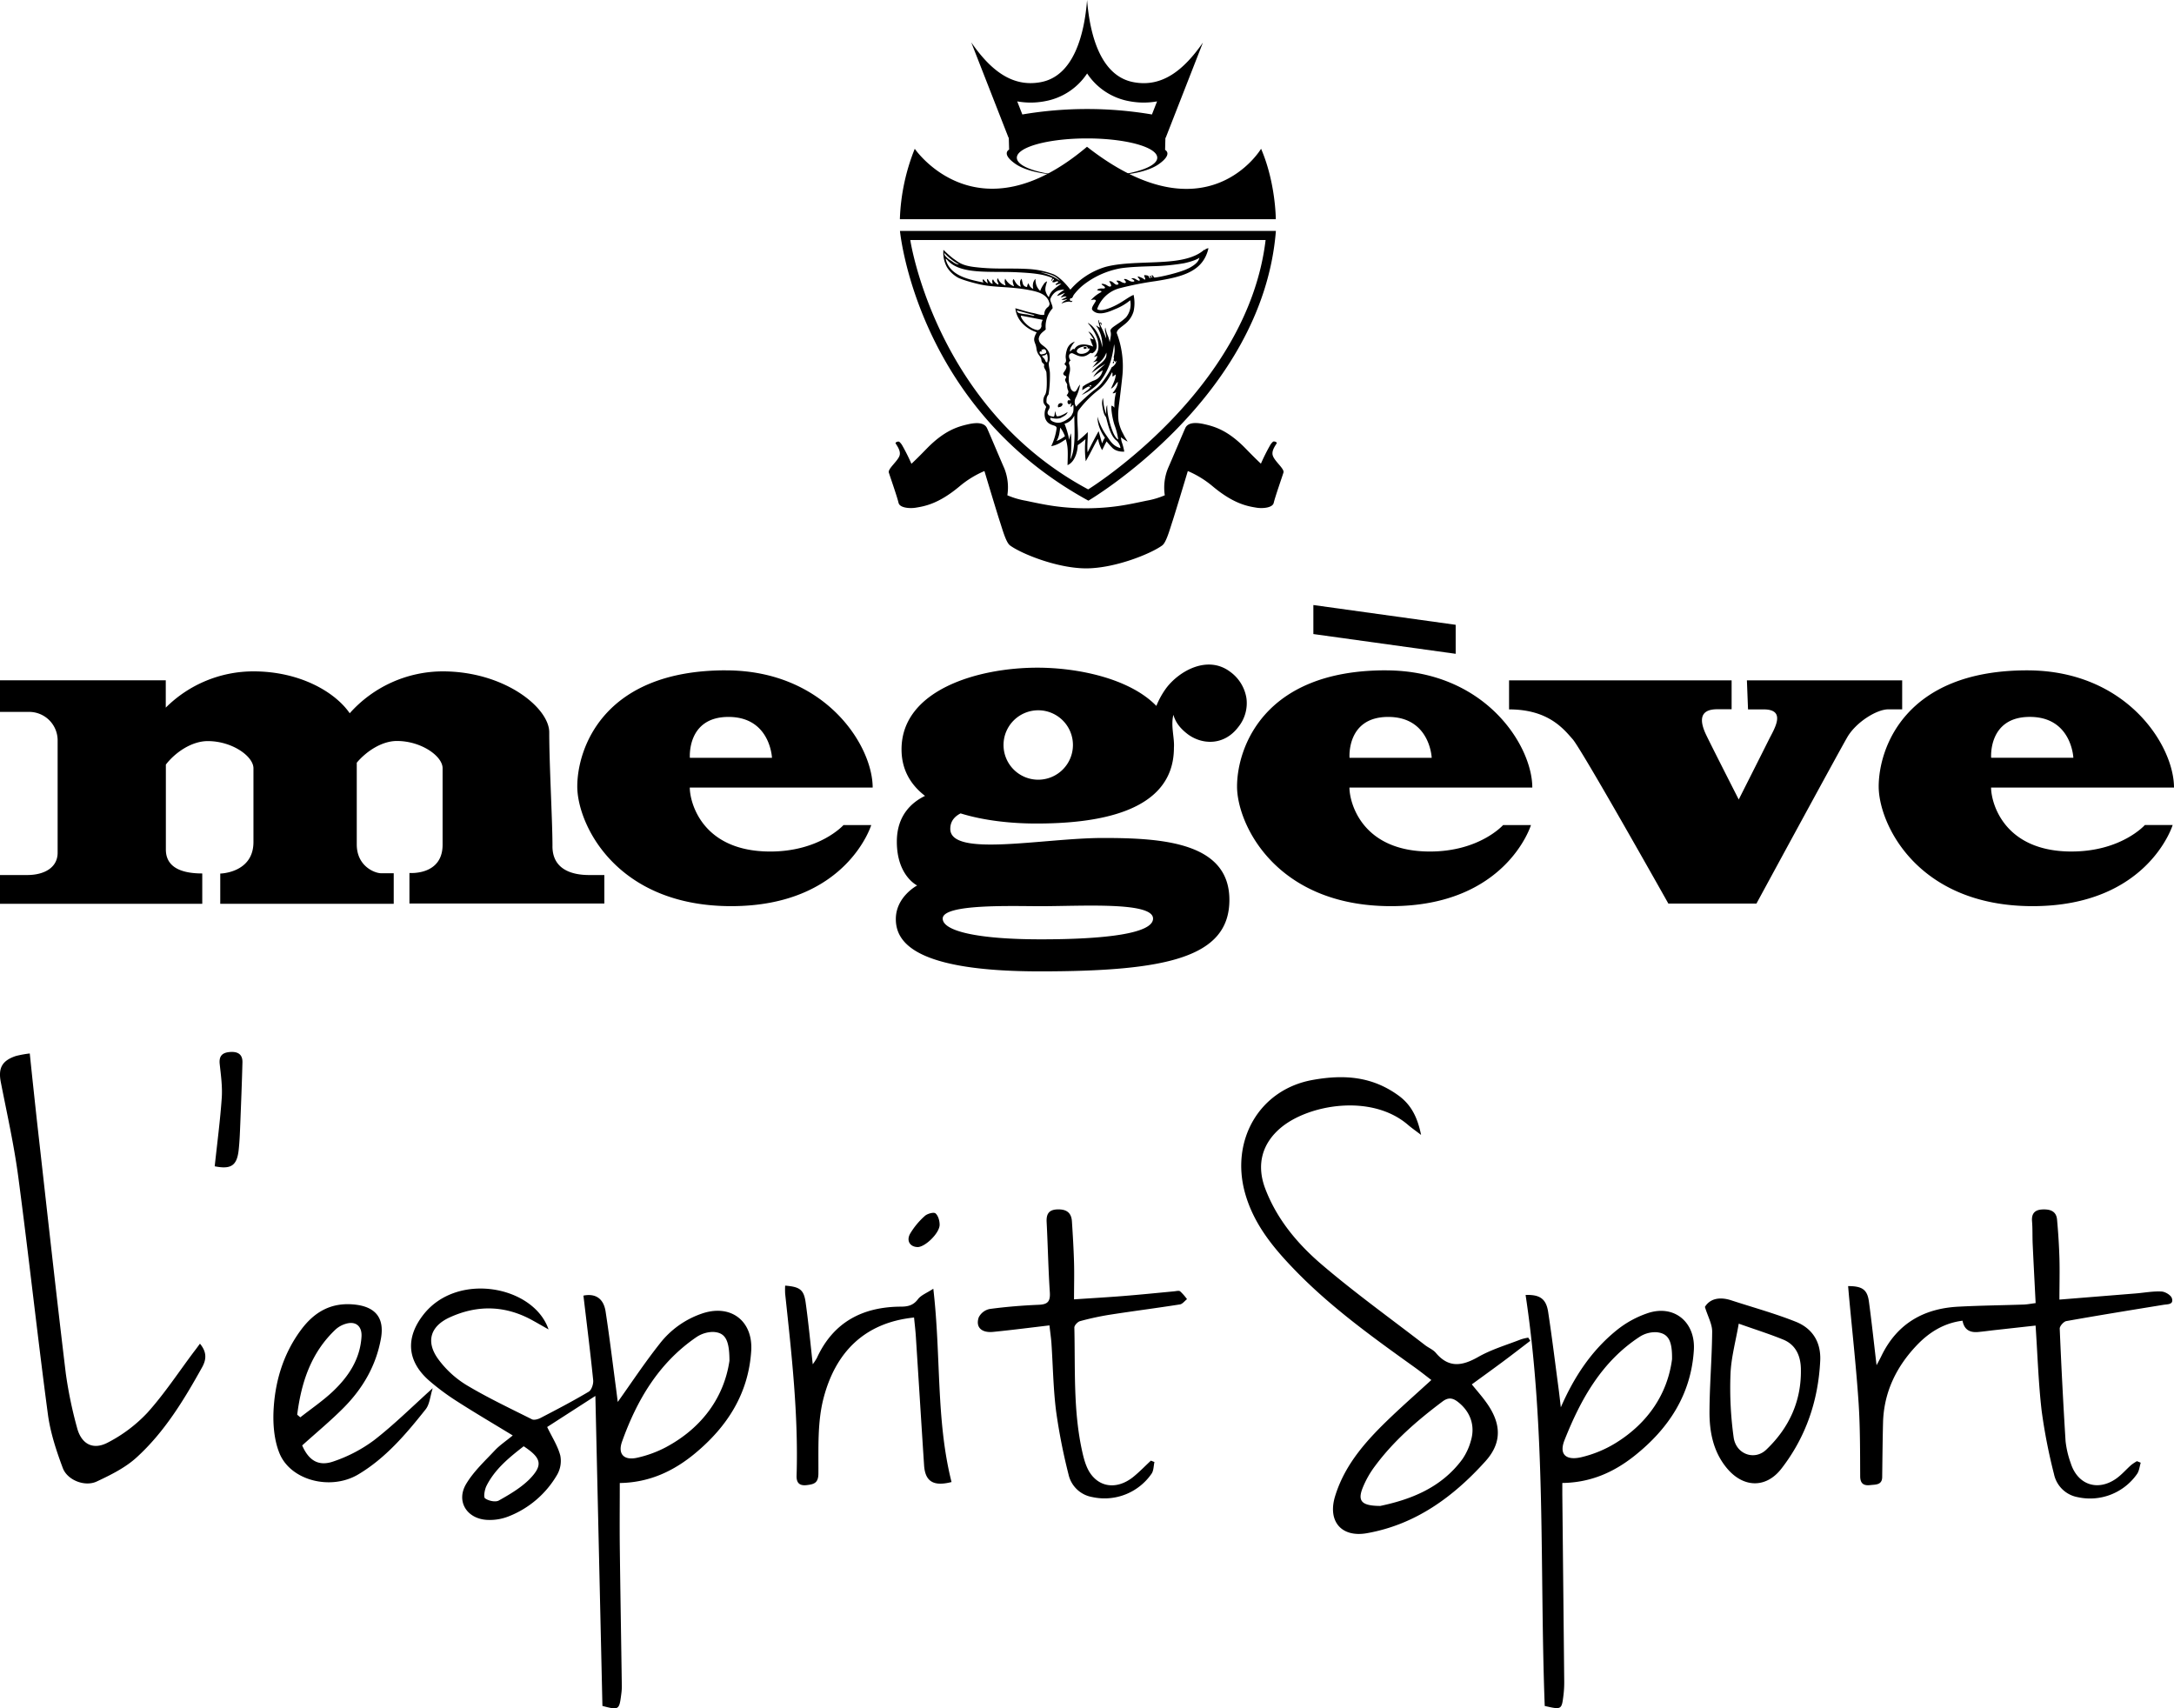
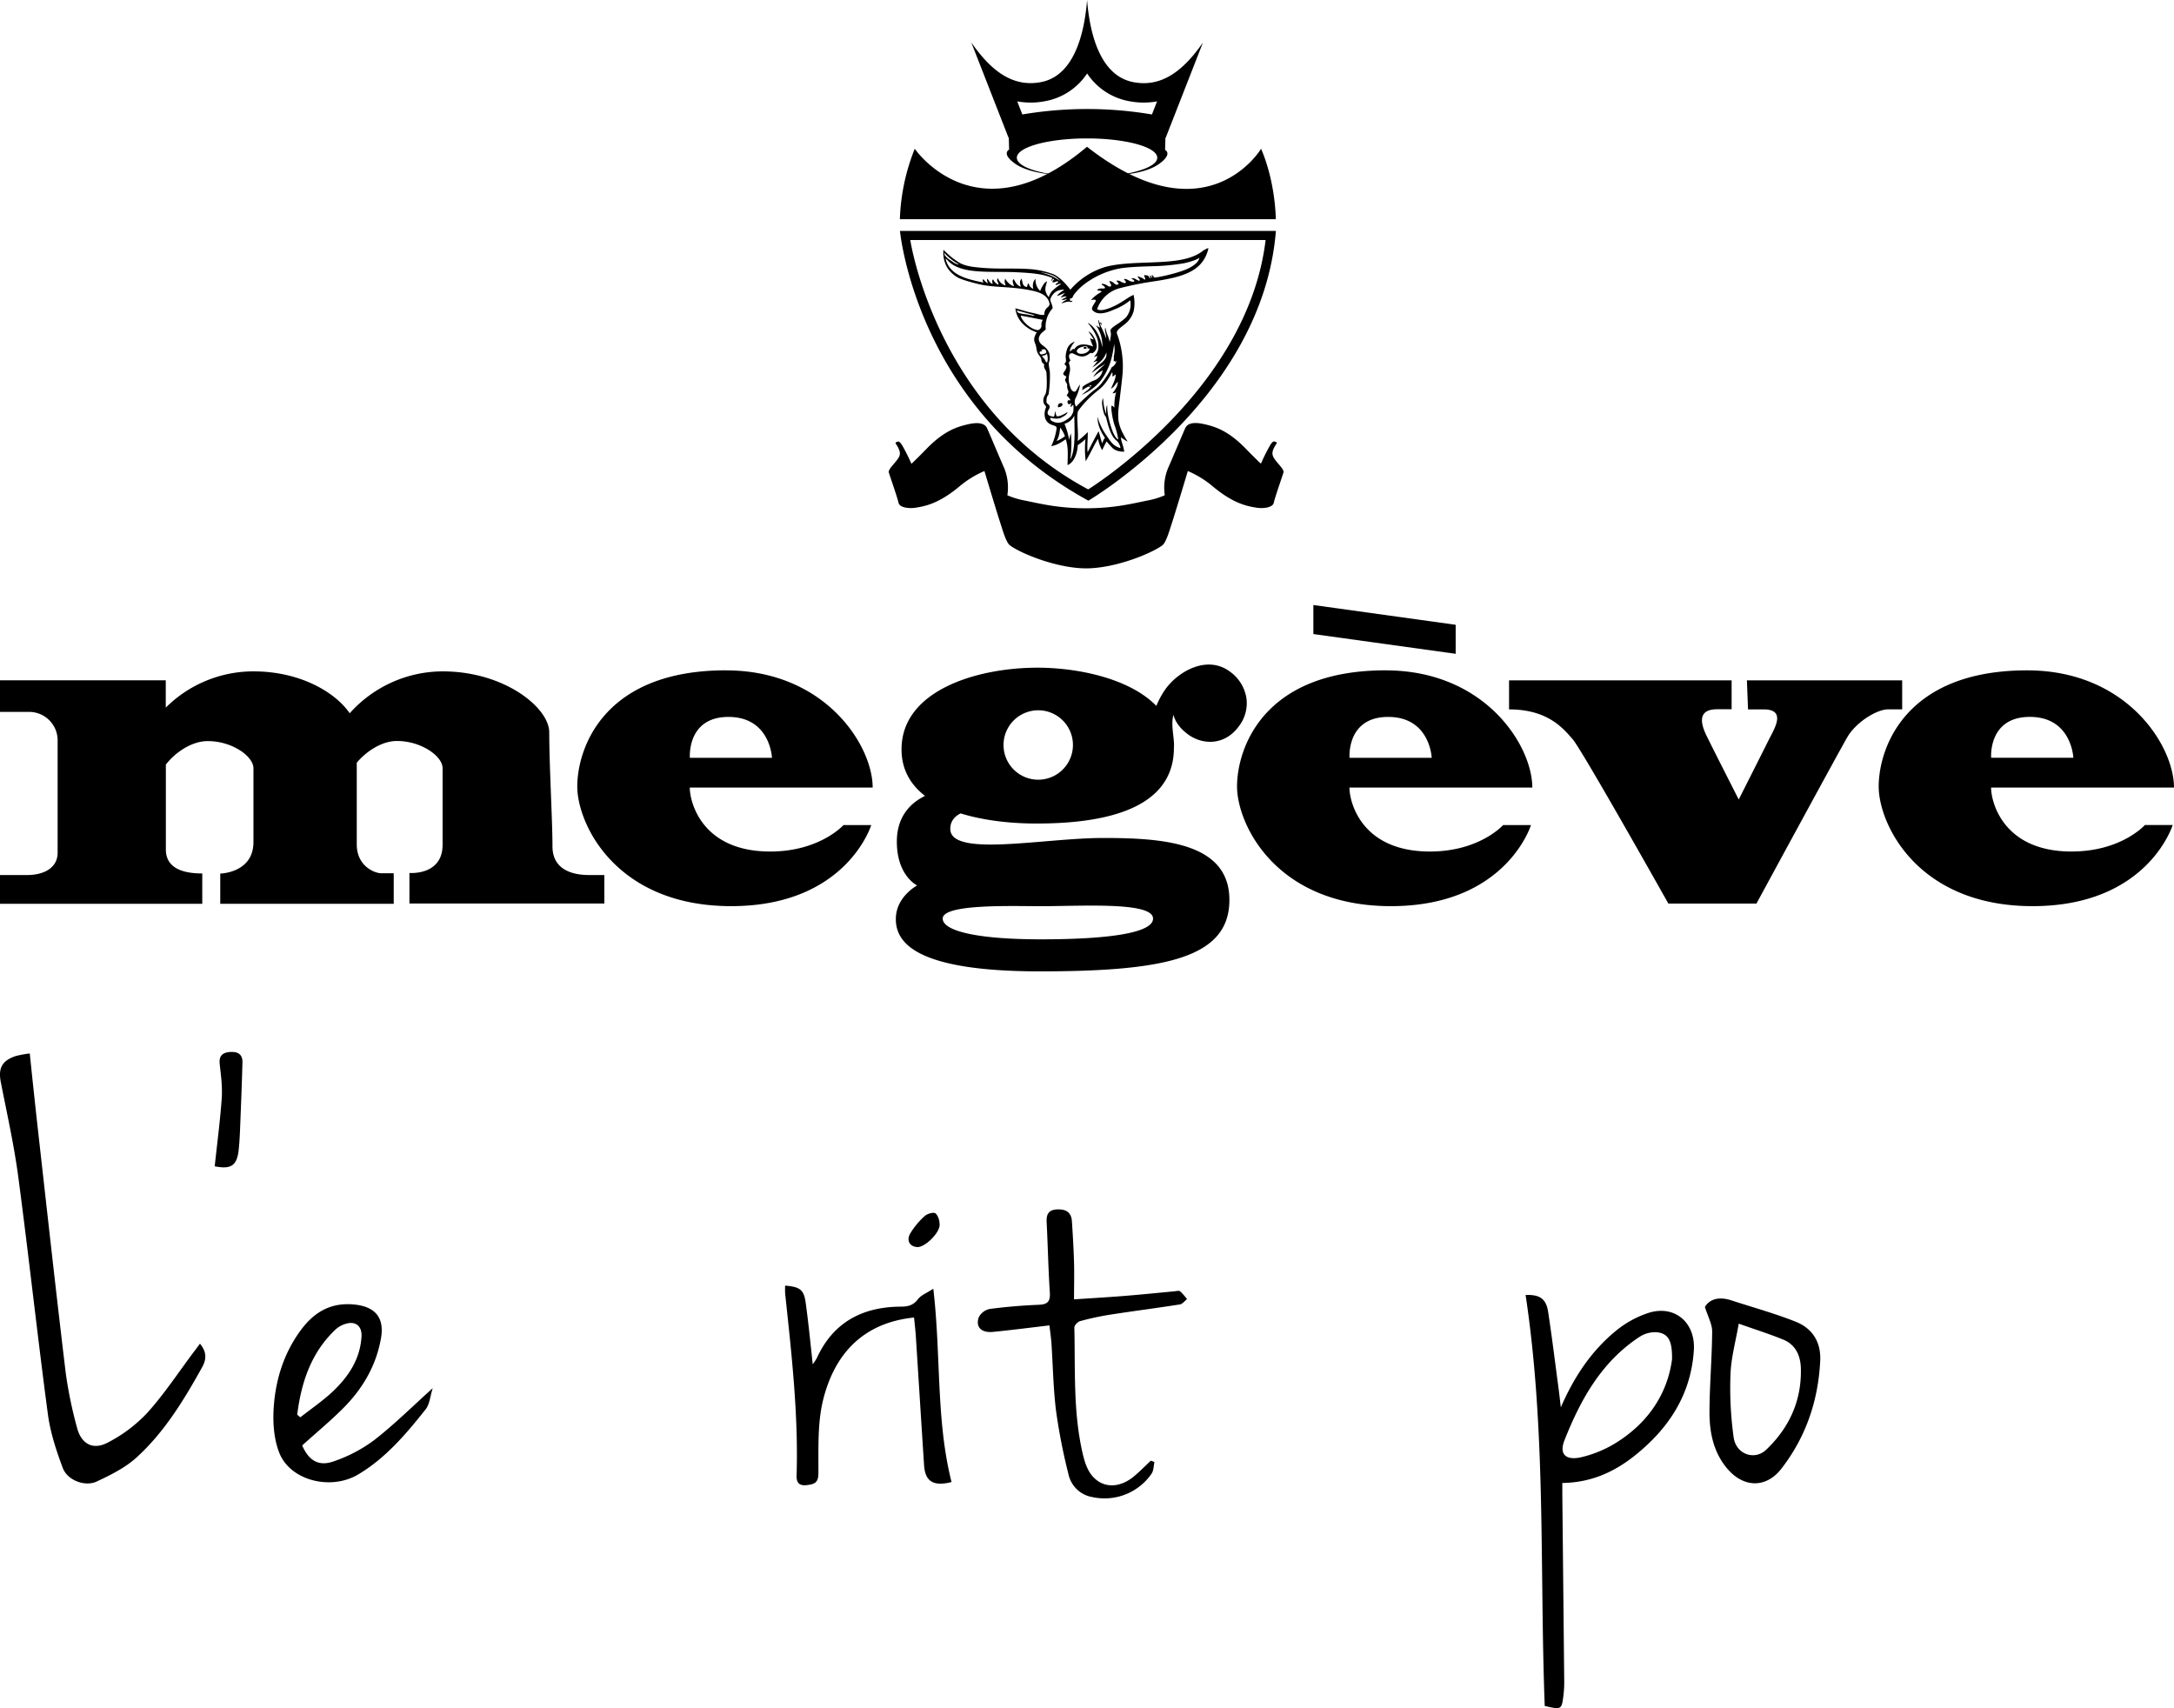
<svg xmlns="http://www.w3.org/2000/svg" data-name="Calque 1" viewBox="0 0 925.75 727.42">
  <title>label-megeve-esprit-sport</title>
  <path d="M496.13 63.78l.13-5.07s-.11-.1.11 0l15.87-40.58C504.1 29.82 494.93 37.28 482.75 35c-14.18-2.6-18.68-20.37-19.84-35-1.16 14.68-5.66 32.45-19.83 35-12.18 2.23-21.36-5.23-29.49-16.95l15.87 40.58c.22-.07.11 0 .11 0l.14 5.07s-3.51 1.7 2.57 6 17.45 4.72 17.45 4.72C439.83 73.2 433 70.4 433 67.16c0-4.54 13.38-8.22 29.89-8.22s29.9 3.68 29.9 8.22c0 3.24-6.81 6-16.7 7.38 0 0 11.37-.36 17.45-4.72s2.57-6 2.57-6M444.93 43.1a27.27 27.27 0 0 0 18-11.82 27.27 27.27 0 0 0 18 11.82 32.34 32.34 0 0 0 11.78.07l-2.18 5.57a165.26 165.26 0 0 0-55.19 0l-2.18-5.57a32.36 32.36 0 0 0 11.79-.07" fill-rule="evenodd" />
  <path d="M383.23 98.32s6.93 74.89 80.24 114.86c0 0 74.2-43.57 79.84-114.86H383.23zm80.15 110.06c-65.07-34.79-75.76-106.19-75.76-106.19h151.31c-7.67 64.33-75.55 106.19-75.55 106.19M537 63.35s-23.19 39-74.13-.86c-46.91 39.7-73.34.86-73.34.86a88 88 0 0 0-6.34 30h160.08s0-15.4-6.26-30" />
  <path d="M542 194c-.8-2.35 1.8-5.09 1.71-5.47a1.59 1.59 0 0 0-1.55-.51 5.85 5.85 0 0 0-1.37 1.68 83.05 83.05 0 0 0-3.86 7.73c-1.74-1.61-3.85-3.72-6.47-6.41-7.52-7.73-13.13-9.4-17.74-10.43s-7.1-.29-8 1.7-5.41 12.68-7.35 17.1a21.9 21.9 0 0 0-1.37 11.5 34.66 34.66 0 0 1-7.8 2.31c-8.25 1.74-14.48 3.14-25.72 3.24-11.24-.1-17.48-1.51-25.73-3.24a34.65 34.65 0 0 1-7.79-2.31 21.87 21.87 0 0 0-1.29-11.45c-1.95-4.42-6.42-15.1-7.35-17.1s-3.42-2.73-8-1.7-10.22 2.71-17.74 10.43c-2.63 2.7-4.73 4.81-6.47 6.41a83.38 83.38 0 0 0-3.86-7.73 5.88 5.88 0 0 0-1.37-1.68 1.59 1.59 0 0 0-1.55.51c-.09.37 2.51 3.12 1.71 5.47s-5 5.54-4.56 7.14c.62 2 3.51 10.19 4.15 12.93.5 2.18 4.83 2.45 7.21 2.07 3.9-.62 9.8-1.62 18.72-9.07a42.1 42.1 0 0 1 10.64-6.55c1.54 5.16 5.64 18.69 6.45 21.14 1.22 3.68 2.71 9.25 4.44 10.53 4.84 3.56 20.19 9.77 32.41 9.77s27.57-6.21 32.41-9.77c1.74-1.28 3.22-6.84 4.45-10.53.81-2.45 4.91-16 6.45-21.14a42.08 42.08 0 0 1 10.64 6.55c8.92 7.45 14.82 8.45 18.73 9.07 2.38.38 6.71.1 7.21-2.07.64-2.74 3.53-10.89 4.15-12.93.46-1.6-3.74-4.71-4.54-7.19zm-232.93 91.43c-52.37 0-63.25 33.55-63.25 49.47s16.43 50.94 65.54 50.94S371 351.31 371 351.31h-11.81s-10.08 11.27-31.19 11.27c-29.21 0-34.27-21.11-34.27-27.23h77.88c0-17.88-20.15-49.91-62.54-49.91m-15.3 37.23s-1.39-17.4 16.44-17.4 18.52 17.4 18.52 17.4h-35zM590 285.43c-52.36 0-63.23 33.55-63.23 49.47s16.43 50.94 65.54 50.94 59.62-34.53 59.62-34.53h-11.86s-10 11.27-31.17 11.27c-29.24 0-34.27-21.11-34.27-27.23h77.87c0-17.88-20.13-49.91-62.53-49.91m-15.3 37.23s-1.4-17.4 16.46-17.4 18.53 17.4 18.53 17.4h-35zm307.48 39.91c-29.2 0-34.29-21.11-34.29-27.23h77.89c0-17.88-20.15-49.91-62.53-49.91C810.84 285.43 800 319 800 334.9s16.44 50.94 65.54 50.94 59.64-34.54 59.64-34.54h-11.84s-10 11.27-31.19 11.27m-17.77-57.31c17.81 0 18.51 17.4 18.51 17.4h-35s-1.38-17.4 16.44-17.4m-629.07 55.06c0-10.88-1.38-34.62-1.38-48.51 0-10.42-19-25.94-45.4-25.94a53.2 53.2 0 0 0-39.56 17.84c-6.07-8.87-21-17.84-41-17.84a52.89 52.89 0 0 0-37.33 15.44v-11.63H0v13.45h12.26A12.12 12.12 0 0 1 24.54 315v48.1c0 6.25-5.55 9.49-13 9.49H0v12.24h86.13v-12.91c-10.64 0-15.5-3.7-15.5-10.19v-36.17c4-5.2 11-10 17.85-10 10.4 0 19.45 6.48 19.45 11.58v31.4c0 13.2-14.14 13.42-14.14 13.42v12.87h73.87v-13h-5.33c-2.78 0-10.41-3-10.41-12.28v-34.79c4.07-4.85 10.67-9.25 17.1-9.25 10.4 0 19.45 6.48 19.45 11.58v32.62c0 13.2-14.12 12-14.12 12v13h83v-12.12H252c-2.78 0-16.75.59-16.75-12.28" />
  <path d="M810 302.06v-12.37h-66.12l.48 12.37H751c9.88 0 4.55 8.27 2.27 12.81-3.26 6.56-12.87 25.56-12.87 25.56s-11.27-22.11-13.83-27.43-3.54-11 4.66-11h6.14v-12.31H642.6v12.37c16.65 0 23.14 8.22 27.08 12.69s40.76 70 40.76 70h37.5s35-64.51 38.7-70.87 12.5-11.84 17.42-11.84h6zm-190.13-36.02l-60.6-8.42v12.36l60.6 8.41v-12.35zm-114.23 46.48c6.12 4.65 15.54 5.13 21.66-2.95a16.12 16.12 0 0 0 3.48-12.19 17.17 17.17 0 0 0-6.88-11.29c-9.64-7.32-21.74-.4-27.23 6.83a34.71 34.71 0 0 0-4.26 7.66c-11.28-11.65-33.31-16.28-50.64-16.28-25.48 0-57.87 9.54-57.87 34.78 0 8.65 3.86 15.07 10 19.81-5.73 2.78-12 8.37-12 19.5 0 14.55 8.65 18.64 8.65 18.64s-9.08 4.77-9.08 14.31 7.5 22.27 61.36 22.27 80.68-5.88 80.68-30.44-28.65-26.36-53.85-26.36-65 8.39-65-3.88c0-3.38 2-5.38 4.39-6.59 10.17 3.17 22 4.32 32.22 4.32 24.31 0 58.62-4.08 58.62-32.29.31-4.23-1.44-9.28-.22-14 .85 3.11 2.8 5.71 6 8.17M443 385.86c17.53 0 48-2 48 5.27 0 6.36-20.24 8.84-47.75 8.84s-41.82-3.64-41.82-8.84c0-6.37 30-5.27 41.58-5.27m-.93-53.86a14.78 14.78 0 1 1 14.81-14.79A14.8 14.8 0 0 1 442.08 332M462 147.75c-.4 0-.65.16-.56.51a.59.59 0 0 0 .8.25c.27-.08.68-.24.5-.54a1 1 0 0 0-.74-.22M450.49 173c.09.82.47.25.79.29s1.46-.64 1.09-1.45a1.23 1.23 0 0 0-1.88 1.16" />
  <path d="M512.85 106.29c-3.19 2.85-7.78 4.17-13.21 4.82-9.13 1.08-20.88.3-29.08 2.59a31.88 31.88 0 0 0-14.77 9.65s-3.55-4.92-7.14-6.55a35.6 35.6 0 0 0-10.65-2.25c-8-.48-14.13.24-23-.84-5.69-.69-6.91-2.17-9-3.55a41.85 41.85 0 0 1-4.25-3.79 12.62 12.62 0 0 0 1.49 7.37 12.89 12.89 0 0 0 4.42 4.31c1.44.92 6.49 2.36 9.82 3.09 6.13 1.34 13 .81 21.1 2.43 3.67.73 7.52 1.79 8.34 5.7a1.78 1.78 0 0 1-.72 1.5 3.66 3.66 0 0 0-1.49 3.19c-1 .51-3.37-.43-4.86-.7-2.26-.42-5.22-1.37-7.48-2 .57 5.5 5 8.88 9.09 10.24-2.16 3.78-.48 3.88-.12 6.86s2 3.2 2.13 5c.14 1.6 1.44 1.31 1.14 2.31s.94 1.92 1 3.1c.14 2 .44 7.94-.62 9.4a4.66 4.66 0 0 0-.71 2.63c.07 1.64 1.49 2.11 1.13 2.71a6.83 6.83 0 0 0-.39 4.41c1.23 3.84 4.73 2.62 4.93 4.31a24.68 24.68 0 0 1-2.31 7.74c3-.48 5.14-2.31 6.21-2.92 1 3.38.9 5.22.73 11 3-1.21 4.29-5.6 4.36-8.5a30.93 30.93 0 0 0 3.29-2.56 40.39 40.39 0 0 0 .11 9.41c2.55-4.42 4.2-8.14 5.26-9.53a14.47 14.47 0 0 0 1.71 4.8c.72-1.37 1-2.09 1.92-3.73a34 34 0 0 0 2.37 2.68c1.9 2 5.15 1.68 5.15 1.68a24.67 24.67 0 0 0-1.08-4.12 9.25 9.25 0 0 1-.34-2 20.47 20.47 0 0 0 2.83 1.87c-.88-1.61-1.19-1.86-1.85-3.29a17.57 17.57 0 0 1-2-5.49c-.4-3.61.1-6.12.58-10.09.42-3.42.95-8 1.09-9.57a40 40 0 0 0-2.44-17.8c0-1.44 1.83-2.4 3.81-4.08a10.73 10.73 0 0 0 3.37-5.17 16.66 16.66 0 0 0 0-7c-1.81.73-3.76 2.29-6.25 3.71-1.86 1.07-7.43 3.88-9.27 2.32a13.91 13.91 0 0 1 9.66-8.89 136.83 136.83 0 0 1 15.24-3c11.47-1.81 20.24-4.07 22.5-14a2.54 2.54 0 0 0-1.72.84m-64 11a8.44 8.44 0 0 1 2.43 2c.13.22-1-.79-2.83-1.72a23 23 0 0 0-5.05-1.73c-.77-.19 2.87.1 5.45 1.49m-46.74-9.87a23.24 23.24 0 0 0 6.26 4.89c-1.3.09-2.86-1.24-3.44-1.62a8.28 8.28 0 0 1-2.28-1.87 1.54 1.54 0 0 1-.54-1.4m44.54 18.92a6.54 6.54 0 0 1-1.52-2.92 5.62 5.62 0 0 1 .15-1.87c.16-.72.4-1.42.57-2.06a2.88 2.88 0 0 0-1.47 1.29 11 11 0 0 0-1.46 2.8 6.54 6.54 0 0 1-1.28-1.65 5.86 5.86 0 0 1-.57-1.6 9.33 9.33 0 0 1-.17-1.89 3.89 3.89 0 0 0-1 1.84A5.39 5.39 0 0 0 440 123a3.07 3.07 0 0 1-1.4-1.06 4.62 4.62 0 0 1-.63-1.35 2.57 2.57 0 0 0-.59 1.59 1.85 1.85 0 0 1-1.87-1.59 12.5 12.5 0 0 1-.44-1.9c-.92.77-.83 1.84-.37 3.42-1.87-.74-2.27-2-3.06-3.27-.8.61-.16 1.95.15 3.08a6.74 6.74 0 0 1-3.74-3.28c-.51 1.29 0 2.11.15 2.91a4.69 4.69 0 0 1-3.23-3.1c-1 1.16.47 1.92.15 2.74a4 4 0 0 1-2.21-2.24c-.72.44-.23 1.48-.18 1.88-1.38-.11-1.68-1.89-2.38-2.07-.25.37.33 1.89.33 1.89a5.25 5.25 0 0 1-1.87-1.72c-.66.15-.24 1.09 0 1.37-7.13-1.42-14-3.07-16-9.52-.25-1.1.21-.37.51-.17 5.48 6.55 18.54 4.73 30.07 5.34 5.73.3 10.89.66 14.88 2.51a1.66 1.66 0 0 0-.6 1 .18.18 0 0 0 .2.13 2.71 2.71 0 0 1 .34-.57c.3-.37.47-.27.54-.22a.28.28 0 0 1-.07.43c-.22.21-.73.57-.45.94a1.77 1.77 0 0 0 1.36-.25 1.83 1.83 0 0 1 1-.07.55.55 0 0 1-.28.59c-.38.29-1 .48-.76.77.37.45 1.08-.6 2.39-.33a20.12 20.12 0 0 0-3.26 2.44 6 6 0 0 0-2.08 3.34m-13.63 5.52l7.45 2c.2.54-1.47 0-3-.29a23.36 23.36 0 0 1-3.32-.53 1.49 1.49 0 0 1-1.13-1.23m1.78 2.26l9.31 1.81a3.7 3.7 0 0 0-.55 2.66 5.26 5.26 0 0 1-.25.71 2 2 0 0 1-.67.73l-.56.29c-4.14-.48-7.62-5.25-7.28-6.19m7.93 15.79c0-.44.24-.83 1.17-.36-1-1.16.22-.9.73-1.18a1.22 1.22 0 0 1 .91.93c.27 1-.91 1.09-2 1.34a.88.88 0 0 1-.82-.74m2.2 2.92c-.22-.62-1.29-1.14-1-1.71a2 2 0 0 0 1.89-.84 5.91 5.91 0 0 1 .15 3.77c-.78-.12-.7-.79-1-1.21m5 34.67c1.18-1.87 1.28-3.8 1.57-5.71a14 14 0 0 1 2 3.66 15.18 15.18 0 0 1-3.54 2.05m5.82 7.83c.49-3.17.66-8.9.21-11.1-.3.91-.49 2-.67 2.71a37.79 37.79 0 0 0-2-6.79 6.35 6.35 0 0 0 4.16-3.46c.1 6.28.65 14.21-1.67 18.63M476 162.65c-.11 1.69-.78 3-2.26 4.77a1.6 1.6 0 0 0 1.54-.5 21.89 21.89 0 0 0-.73 6.66 2.62 2.62 0 0 0-1.19-.86c-.37.59.2 5.21 1.26 8.34a29.25 29.25 0 0 1 1.55 6.05c-.87-.24-1.8-2.14-2.09-2.74a34.29 34.29 0 0 1-1.77-5.48 23.47 23.47 0 0 1-.83-6.35c-.68.86-.4 3.86-.4 3.86a19.47 19.47 0 0 1-1-3.6c-.28-1.51-.12-1.58-.43-3.35a7.07 7.07 0 0 0-.31 3c.45 3 .82 4.2 1.61 5.11.53 1.57 1.5 7.45 4.18 9.78a5.21 5.21 0 0 1 2 3.45c-3.24-.87-4.24-2.89-6.1-5.54a25.64 25.64 0 0 1-3.68-7.82 12.83 12.83 0 0 0 .57 3.85 18.5 18.5 0 0 0 2.59 5.11 8.38 8.38 0 0 0-1.16 2.4c-.57-1.6-1-3.52-1.53-5.19-1.11 2-2.68 4.88-4.68 9-.3-2.83.14-5.73.05-8.62a40.25 40.25 0 0 1-4.29 3.8c.54-3.43-.8-11.45.34-13a44.07 44.07 0 0 1 8.39-8.6c2.29-1.79 3.89-3.77 5.89-7.62.39.24.11 1 .22 1.48-.14.72.71-.22 1.4-.6-.17 2.22-1.07 3.74-2.05 6.06 1.62-.8 2.1-2.47 2.93-2.89m30.1-48.37c-3.51 1.82-12.28 3.81-14.44 3.94-.36 0-.38-.28-.59-.6-.3-.48-.66-.45-.68-.2a1.36 1.36 0 0 0 .23.56c.07.17.12.23-.05.3s-.34-.23-.39-.45-.09-.36-.54-.3c-.24 0 0 .24.11.46s.18.43 0 .51-.45-.33-.54-.72a1.24 1.24 0 0 0-.81-.47 4 4 0 0 0-1.12-.09c-.44.18.9 1.59.1 1.93a4 4 0 0 0-.74-.58 10.12 10.12 0 0 0-2.1-.85c-.22.21.14.57.45.94s.55.74.05.95a6.71 6.71 0 0 1-1.25-.59 2.61 2.61 0 0 0-1.9-.49c-.38 0 .09.23.54.53s.87.67.38.87a2.78 2.78 0 0 1-1.87-.33c-.81-.39-1.54-.91-2.22-.73-.53.17 1.47 1.19.33 1.71a4.08 4.08 0 0 1-2-.77 2.54 2.54 0 0 0-1.23-.28c-.84-.05-.11.43.26.91.26.33.35.66-.34.82s-1.3-.62-2-1.1a1.69 1.69 0 0 0-1.46-.33 7.86 7.86 0 0 1 .7 1.21c.22.48.24.86-.16 1s-.83-.12-1.43-.48a3.87 3.87 0 0 0-2.07-.67c-.6.14 0 .45.5.81s1.06.79.39 1.17h-1.1a3.3 3.3 0 0 0-2 .56c.7.66 2.35.17 1.76 1a15.31 15.31 0 0 0-4.39 3.44c1.3-.39 2-.34 2.18.23-.74 1.45-2.1 2.92-1.56 3.88 2.23 2.76 6.64 1.07 9.64-.28a23.78 23.78 0 0 0 6.52-3.8 8.77 8.77 0 0 1-1.8 7.29 25 25 0 0 1-3.76 2.9c-.44.33-1.08.72-1.63 1.14-.75.56-1.36 1.19-1.21 1.84a5 5 0 0 1 .17 1.62 19.33 19.33 0 0 1-.54 3 11.51 11.51 0 0 0-.79-2.78 13.22 13.22 0 0 1-1-3.39c-.62 1 .44 3 .31 4.62-.36-1-.75-1.91-1.13-2.79l-.58-1.27s-1.08-2-.83-2.27.2-.11.31.17a2.49 2.49 0 0 1 .14.57c0 .23.14-.28.14-.29a1 1 0 0 0-.11-.64c-.12-.26-.06-.18-.32-.27a.41.41 0 0 0-.4.11c-.1.12-.19-.21-.22-.59a.78.78 0 0 0-.12-.6 1.13 1.13 0 0 0-.15.81 13.64 13.64 0 0 0 .54 2.09c.16.53-.2.3-.69 0a9.89 9.89 0 0 0-.86-.56c.32.69.76 1.08 1 1.62s.47 1 .68 1.53.33.91.46 1.4a15.38 15.38 0 0 1 .51 4.79 22.24 22.24 0 0 0-.72-2.89 18.92 18.92 0 0 0-1.15-2.8 14.21 14.21 0 0 0-1.09-1.8 11.13 11.13 0 0 0-1.42-1.64 9.13 9.13 0 0 0-1.53-1.17c-.56-.25.21.51.51.86a25.44 25.44 0 0 1 1.55 2.2 18.07 18.07 0 0 1 1.21 2.27 10.32 10.32 0 0 1 .93 5.64 6.06 6.06 0 0 1-1.91 3.41c.84-.17 1.11-.37 1.51-.42a3.51 3.51 0 0 1-2 2.64 14.26 14.26 0 0 0 2.16-.57c-1.1 1.47-1.29 1.63-2.34 2.86 3.87-2.46 5-3.78 6-6.36.26 1.79-.42 2.74-1.56 3.91s-3.14 2.31-4.66 4.77a45.73 45.73 0 0 1 5.84-3.89s-4.27 3.57-5.17 5.61a26.28 26.28 0 0 1 4-2.88 5.77 5.77 0 0 1-2.31 3.65 7 7 0 0 1-1.68.81c-.51.2-1.48.69-2.39 1.19a10.18 10.18 0 0 0-2.13 1.35 4.77 4.77 0 0 0-.17 1.5c.45-.33.86-.6 1.23-.83a14.16 14.16 0 0 1 1.25-.69.79.79 0 0 1 .79.2.16.16 0 0 1 0 .26 9 9 0 0 1-1.14 1.09 31.09 31.09 0 0 0-2.4 2c.88-.41 1.69-.84 2.44-1.28s1.29-.8 1.87-1.22 1.08-.83 1.57-1.26.72-.67 1.06-1a19.25 19.25 0 0 0 2-2.5 24 24 0 0 0 1.67-2.87c.41-.82.79-1.69 1.15-2.58a22.79 22.79 0 0 0 .88-2.74c.26-1 .49-2 .68-3.06s.37-2.16.49-3.1a12.81 12.81 0 0 1 .2 3 21.21 21.21 0 0 1-.41 2.62.45.45 0 0 1 .16.33 4.74 4.74 0 0 1-.26 1 .69.69 0 0 1 .52.26.9.9 0 0 1 .1.45 6.72 6.72 0 0 0 .59-.67 2.25 2.25 0 0 1-.64 1.71 4.08 4.08 0 0 1-1.32 1.13c-.12.28-.29.62-.49 1-.42.81-1 1.8-1.67 2.81-.56.86-1.17 1.73-1.79 2.53a13.1 13.1 0 0 1-2.57 2.67 38.79 38.79 0 0 0-3.07 2.47c-1 .86-2 1.8-2.95 2.67-1.12 1.06-2.08 2-2.57 2.6a3.63 3.63 0 0 1-.25-3.61 19.35 19.35 0 0 0 1.92-5.8c-1.34 1.42-1.49 3.62-2.93 2.89a2.48 2.48 0 0 1-1.12-1.47 18.24 18.24 0 0 1-.74-2.75 11.33 11.33 0 0 1 .37-3.85 6.23 6.23 0 0 0-.3-3.74 1.43 1.43 0 0 1 .69-1.36 2.82 2.82 0 0 1-.68-2 1.21 1.21 0 0 1 1.61-1c1.53.68 3.29 1.79 5.33 1.09 1.56-.54 2.27-1.77 2.84-1.09a3.35 3.35 0 0 0 1.95-3.75 8.71 8.71 0 0 0-1.58-3.91 4.37 4.37 0 0 0-1.93-1.68s1.25 1.65 2.29 3.37a3 3 0 0 1-1.54-.52 21 21 0 0 0 1.34 3.6c-3.2-1.33-6.65-1.41-8 1.14-.7-.51-1.32.61-1.89 1a3.42 3.42 0 0 1 .36-1.75 13.15 13.15 0 0 1 1.72-2.51 5.58 5.58 0 0 0-2 1.15 5.29 5.29 0 0 0-1.39 2.27 12.13 12.13 0 0 0-.51 2.62c-.14 1.47.65 2.28-.5 3.34 0 .61.92.79.8 1.54a3.73 3.73 0 0 1-.65 1.48 10.86 10.86 0 0 0-.69 1.09c0 1.09 1 .92 1.18 1.36.36.31-.67 1.26-.34 1.72a4 4 0 0 0 .41.87 5.08 5.08 0 0 1 .43.85 4.57 4.57 0 0 0 .5 2.74 2 2 0 0 1-.7 1.71 1.14 1.14 0 0 1 0 .15c.23.24.46.5.67.74a7 7 0 0 1 .82 1.07.39.39 0 0 1-.18.44.66.66 0 0 0-.5-.24.88.88 0 0 0-.43 1.09.68.68 0 0 0 .77.66.74.74 0 0 0 .54-.55.29.29 0 0 1 .12.25 2.42 2.42 0 0 1-.16 1.19v.19c.29.45.91-1.13 1.2-.67 0 .82.07 1.47 0 2a3.22 3.22 0 0 1-.53 1.79 2.82 2.82 0 0 1-.71 1.09 8.06 8.06 0 0 1-1.44 1.16 9.1 9.1 0 0 1-2.64 1.3 4.74 4.74 0 0 1-2.37 0c-.85-.21-2.6-.83-2.06-2a8 8 0 0 0 1.74.35 5.82 5.82 0 0 0 2.62-.26c.3-.19.61-.35.92-.52a6.6 6.6 0 0 0 1.16-.76 2.68 2.68 0 0 0 .85-1.26c-.4.27-.81.52-1.21.75a13.56 13.56 0 0 1-1.48.7 4.36 4.36 0 0 1-1.93.4 3.49 3.49 0 0 1-.5-2.23c-.67 1.13-.2 2-.87 2.39-1.4-.16-2.46-.52-2.55-1.56s1-1.8.87-2.73c-.15-1.1-1-.86-1.35-1.89 0-1.36 0-2.23.88-3.25a51.41 51.41 0 0 0 .58-9.23c-.07-1.37-.53-2.78-.48-4.11a9.13 9.13 0 0 1 .35-1.19 10.42 10.42 0 0 0-.15-3.08c-1.39-3.55-4.19-3-4.49-6.1.33-2.19 1.71-2.8 3-4a11.51 11.51 0 0 1 2.92-9c0-1.54-.93-2.48-1-3.9a6.73 6.73 0 0 1 1.84-2.72 5.16 5.16 0 0 1 1.75-1 7.68 7.68 0 0 1 2.36-.34 7.06 7.06 0 0 1-.82.62c-.33.22-.7.47-1 .74a3.93 3.93 0 0 0-1.23 1.36 10.12 10.12 0 0 0 1.23-.45l1.18-.51c.33-.14.66-.27 1-.38a23.11 23.11 0 0 0-1.9 2 12.08 12.08 0 0 0 1.21-.33 1.89 1.89 0 0 1 1.36 0 4.24 4.24 0 0 1-.65.43c-.44.24-.92.43-1.58.75a2.19 2.19 0 0 0 1.56 0c.42-.1.81-.22 1-.27a6 6 0 0 1-1.06.74 3.65 3.65 0 0 0-1.5 1.26 9.17 9.17 0 0 1 2.27-.74 7.35 7.35 0 0 1 1.09-.12 3.71 3.71 0 0 0 .76.19.49.49 0 0 0 .5-.6v-.08a.48.48 0 0 1-.43.27.57.57 0 0 1-.56-.53.54.54 0 0 1 .39-.67 1.13 1.13 0 0 0 .28 0c.47-.13.68-1.08 1-1.5a24.68 24.68 0 0 1 3.72-3.9 36 36 0 0 1 16.44-7.4c4.41-.61 9.36-.71 13.31-.85a90.18 90.18 0 0 0 13.44-1.26c3.2-.68 6-1.77 6.55-2.39-.27 1.43-1.36 2.88-4.65 4.58m-41.56 50.33c-.05.05-.09 0-.16 0a3.93 3.93 0 0 0-.44-.32v-.07a.86.86 0 0 1 .73-.15.71.71 0 0 1-.13.57m-.53-16.27c-.08 1.1-1.27 1.93-2.58 2.2s-2.5 0-2.9-.87c-.05-1.46 2.16-2.08 3.27-2.2s1.23.24 1.28.32a.52.52 0 0 1 0 .58 6.61 6.61 0 0 1 1 0" />
-   <path d="M473.95 154.72a.36.36 0 0 0 .39-.33c.11-.35 0-.49-.11-.51s-.2 0-.3.33 0 .49 0 .51m-255.59 456.5c-8.37-5.1-16.12-9.65-23.69-14.51a101.17 101.17 0 0 1-11.9-8.83c-9.42-8.22-10.19-18.22-2.44-28.11 14.47-18.48 47-12.19 53.28 6.3-2.91-1.64-4.89-2.79-6.89-3.89-11.53-6.37-23.39-6.65-35.22-1.23-8.28 3.79-10.24 10.39-4.86 17.78a42.24 42.24 0 0 0 12.08 11.07c9 5.38 18.46 9.85 27.81 14.54.88.44 2.49 0 3.5-.49 7-3.63 13.94-7.25 20.68-11.26 1.22-.72 2.07-3.31 1.9-4.92-1.22-12-2.73-24-4.15-36 5-1 8.57 1.1 9.44 6.78 1.68 10.93 3 21.91 4.46 32.86.3 2.29.58 4.58.72 5.64 5.63-7.88 11.35-16.57 17.79-24.7a38.42 38.42 0 0 1 18.69-13.14c12-3.74 21.15 3.6 20.35 16.09-1.16 18.19-10.16 32.17-23.76 43.52-9.14 7.62-19.52 12.56-32.21 12.75 0 9-.09 17.86 0 26.71.24 20 .59 39.9.87 59.85a25 25 0 0 1-.26 3.48c-.84 6.6-1 6.71-8 4.88l-3-132L233 607.62c2.07 4.32 4.49 8 5.58 12.12a11.83 11.83 0 0 1-1.32 8.18 41.27 41.27 0 0 1-20.86 17.83 21.78 21.78 0 0 1-9.32 1.4c-8.43-.64-12.89-8-8.61-15.23 3.19-5.38 8-9.81 12.36-14.46 2-2.1 4.46-3.73 7.51-6.24zm92.28-31.78c0-9.08-1.88-12.08-7-12.3a12.82 12.82 0 0 0-7.24 2.33c-15.87 10.91-25.15 26.65-31.48 44.33-1.92 5.35.78 8.16 6.41 6.91a49 49 0 0 0 12.21-4.46c15.82-8.45 24.88-21.71 27.1-36.81zM223 615.82c-6.11 4.75-12.2 9.66-15.82 16.82-.8 1.59-1.37 4.8-.63 5.35 1.46 1.08 4.43 1.73 5.86.93 4.59-2.57 9.31-5.35 13-9 5.95-6.09 5.19-9.09-2.41-14.1zm386.51-28.21c-2.6-2-4.83-3.77-7.15-5.43-17.88-12.81-35.76-25.64-51.12-41.55-9.15-9.47-17.4-19.48-21.07-32.63-6.22-22.3 5.93-44.07 28.84-48.17 13.38-2.39 25.28-1.5 36.48 6.62 5.6 4.07 8.15 9.51 9.65 16.8-2.27-1.74-4-2.93-5.57-4.28-15.56-13.39-42.31-8.69-54.12 1.19-8.14 6.82-10.47 15.91-6.69 25.92 5 13.19 13.9 23.72 24.33 32.58 14.07 12 29.09 22.78 43.72 34.08 1.5 1.16 3.42 1.9 4.6 3.3 5.56 6.6 11.29 5.6 18.11 1.72 5.64-3.2 12-5.06 18.13-7.45a21.82 21.82 0 0 1 3.12-.74l.87 1.35c-4 3.06-8 6.16-12.06 9.17s-8.41 6.15-12.84 9.38c2.14 2.65 4.24 5 6.08 7.57 6.42 8.86 7 17.07-.25 25.13-13.66 15.16-29.75 27-50.52 30.67-10.9 1.92-16.78-5.12-13.53-15.74 4.3-14.05 13.92-24.36 24.22-34.15 5.35-5.08 10.88-9.95 16.77-15.34zm-21.77 53.62c12.34-2.6 25.82-7.4 35-19.93a25.8 25.8 0 0 0 3.61-7.85c1.95-6.5-.31-12.53-5.64-16.6-2.29-1.75-4.17-1.85-6.57 0-10.63 8-20.61 16.6-28.56 27.32a40.53 40.53 0 0 0-5.49 9.81c-1.91 5.2-.21 7.21 7.64 7.25zm323.84-18.41c-.49 1.6-.63 3.43-1.53 4.75a24.4 24.4 0 0 1-25.31 9.92 12.59 12.59 0 0 1-10.09-9.82 235.8 235.8 0 0 1-5.25-26.89c-1.38-11.83-1.74-23.78-2.59-36.35l-17.51 1.94c-2.31.26-4.62.59-6.94.8-3.44.31-5.93-.87-6.66-4.81-8 1-14.32 5-19.58 10.56-8.68 9.16-13.94 20-14.27 32.86-.19 7.7-.26 15.4-.36 23.1 0 3.49-2.78 3.21-5 3.47-2.67.32-4.35-.43-4.37-3.76-.05-10.48 0-21-.69-31.45-1-14.81-2.62-29.58-4-44.37-.16-1.71-.3-3.42-.45-5.15 6 0 8.16 1.48 8.85 6.54 1.19 8.73 2.12 17.51 3.26 27.15 1-1.83 1.61-3 2.2-4.22 6.63-13.5 17.85-19.91 32.49-20.7 9.3-.5 18.63-.59 27.94-.91 1.56-.05 3.1-.37 5.11-.62-.44-8.65-.88-16.92-1.26-25.19-.15-3.2 0-6.41-.27-9.61s1.05-4.91 4.37-5.07 6 .68 6.29 4.41c.49 5.36.83 10.75 1 16.13.17 5.79 0 11.58 0 17.84 11.18-.9 21.89-1.76 32.6-2.63 3.63-.3 7.27-1 10.87-.81 1.58.07 4 1.53 4.42 2.86.87 2.78-1.82 2.51-3.64 2.81-13.78 2.25-27.56 4.47-41.3 6.92-1.14.2-2.87 2.15-2.82 3.22q1 24 2.49 47.94a40.28 40.28 0 0 0 2.19 9.31c2.89 9.19 11.39 12.15 19.3 6.65 2.37-1.65 4.28-3.93 6.46-5.85a20.43 20.43 0 0 1 2.44-1.62z" />
  <path d="M649.64 551.4c6-.22 8.74 1.59 9.6 7.18 1.67 10.92 3 21.9 4.47 32.86.3 2.24.54 4.49.93 7.8 5.82-13.34 13.23-24.25 23.64-32.72a42.86 42.86 0 0 1 13.61-7.46c11.16-3.59 20.14 4 19.4 15.83-1.19 19-10.79 33.48-25.28 45-8.72 6.93-18.58 11.41-30.73 11.56v5q.41 39.76.81 79.51a43.82 43.82 0 0 1-.3 5.66c-.78 6.43-.81 6.42-8 4.78-2.2-58.14.66-116.73-8.15-175zM712 578.78c.13-8-1.62-11-6.5-11.51a12.15 12.15 0 0 0-7.28 1.93c-16.19 10.58-25.09 26.58-32 44-2.59 6.55 1.16 8.65 7.06 7.3a49.65 49.65 0 0 0 14.8-6.11c13.92-8.62 22.03-21.18 23.92-35.61zm-626.85-6.64c2.89 3.51 2.85 6.57.9 10.08-7.75 13.92-16 27.53-27.87 38.34-4.8 4.39-11 7.46-17 10.27-5 2.35-12.49-.54-14.44-5.74-2.77-7.42-5.32-15.14-6.36-23-4.48-33.6-8.13-67.32-12.59-100.92C6 487.68 3 474.31.37 460.91c-1.19-6 .36-9.25 6.38-11.26a44.51 44.51 0 0 1 5.93-1.08c1 9.8 2 19 3 28.26 4.06 36 8 72 12.34 108a181.81 181.81 0 0 0 4.76 23c1.79 7 6.76 9.81 13.19 6.38a62 62 0 0 0 16.84-12.72c7.26-8.08 13.28-17.28 19.83-26 .8-1.01 1.55-2.05 2.51-3.35zm361.74-7.79c-8.46 1-16.24 2-24 2.77-4.94.48-7.54-2-6.12-6.18a6.73 6.73 0 0 1 4.66-3.57c6.9-.93 13.88-1.5 20.84-1.79 3.68-.15 5-1.21 4.79-5.12-.67-10-.85-20.06-1.37-30.08-.18-3.38.87-5.26 4.48-5.41s6 1.1 6.28 5c.38 5.81.73 11.62.9 17.43.15 5.08 0 10.17 0 15.87 7.14-.48 14-.87 20.91-1.42 7.25-.58 14.49-1.31 21.74-2 .86-.08 2-.4 2.54 0a22 22 0 0 1 2.92 3.33c-1 .78-1.93 2.07-3 2.24-9.91 1.56-19.86 2.83-29.77 4.37a119.24 119.24 0 0 0-12.78 2.76c-1 .27-2.44 1.8-2.42 2.73.42 17.86-.55 35.84 3.5 53.45.73 3.19 1.75 6.64 3.69 9.16 4.58 6 12.12 6 18.49.49 2.39-2 4.61-4.29 6.91-6.44l1.51.59c-.37 1.66-.31 3.61-1.19 4.93a24.33 24.33 0 0 1-25.23 10 12.53 12.53 0 0 1-10.17-9.67 249 249 0 0 1-5.28-26.86c-1.22-9.65-1.34-19.44-2-29.16-.18-2.29-.52-4.57-.83-7.42zm-49.46-15.61c3.34 28.61 1.09 55.9 7.76 82.31-7.74 2-11.24-.26-11.69-7.14-1.2-18.3-2.33-36.61-3.51-54.91-.18-2.71-.51-5.42-.76-8-21.43 2.2-33.55 15.17-38.54 34.34-2.66 10.2-2.12 21.33-2.19 32 0 4.15-1.87 4.62-4.76 5s-4.64-.5-4.53-4c.81-26-2.12-51.74-4.87-77.51a32.47 32.47 0 0 1 0-3.41c6.3.51 8 1.72 8.75 7.35 1.18 8.49 2 17 3 26.14a23 23 0 0 0 1.77-2.71c7-15.26 19.47-21.73 35.7-21.83 3.08 0 5.37-.54 7.36-3.21 1.32-1.71 3.71-2.58 6.51-4.42zm-268.75 66.73c2.76 6.36 6.93 9.07 13.37 6.79a62.27 62.27 0 0 0 17.21-9c8.46-6.55 16.1-14.15 25-22.17-1.11 3.52-1.29 6.83-3 9-8.33 10.5-17.07 20.81-28.74 27.74s-28.77 2.62-33.52-9.05c-2.41-5.93-2.88-13.13-2.43-19.63.81-11.86 4.36-23.12 11.61-32.89 5.69-7.66 12.85-11.81 22.8-10.78 8.8.91 12.81 5.6 11.25 14.41-2.05 11.56-7.73 21.3-15.88 29.52-5.46 5.51-11.53 10.52-17.67 16.06zm-2.12-13.09l1.32 1.12c4.63-3.64 9.57-7 13.83-11 6.67-6.32 11.66-13.75 12.23-23.39.25-4.27-2.3-6.64-6.43-5.51A11.12 11.12 0 0 0 143 566c-10.57 9.92-14.7 22.64-16.44 36.38zM726 556.48c2.13-3.51 6.25-4.42 11.2-2.8 9.2 3 18.57 5.56 27.54 9.14 7 2.81 10.74 8.6 10.36 16.56-.82 17-6.09 32.53-16.55 46-6.6 8.49-16.28 8.14-23.24-.28-5.79-7-7.41-15.46-7.36-24.12.05-11.33 1.05-22.64 1.14-33.98.02-3.22-1.87-6.47-3.09-10.52zm14.41 7.11c-1.32 7.66-3.27 14.58-3.52 21.57a152.34 152.34 0 0 0 1.34 26.84c1 7.26 8.9 10 13.85 5.31 9.83-9.35 15.12-20.88 14.78-34.61-.13-5.37-2.17-10.12-7.52-12.3-5.87-2.4-11.94-4.3-18.97-6.8zM91.43 496.61c1.06-9.9 2.34-19.52 3-29.18.32-4.73-.35-9.56-.87-14.31-.37-3.38 1-4.87 4.19-5.16s5.58.71 5.49 4.39c-.22 8.54-.56 17.09-.9 25.63-.16 3.91-.28 7.83-.71 11.72-.74 6.63-3.25 8.3-10.2 6.91zM390.75 531c-3.18-.06-4.91-2.61-3.2-5.68a31.77 31.77 0 0 1 6.25-7.55c1.06-1 3.83-1.74 4.57-1.11 1.17 1 1.78 3.24 1.75 4.94-.12 3.58-6.2 9.4-9.37 9.4z" />
</svg>